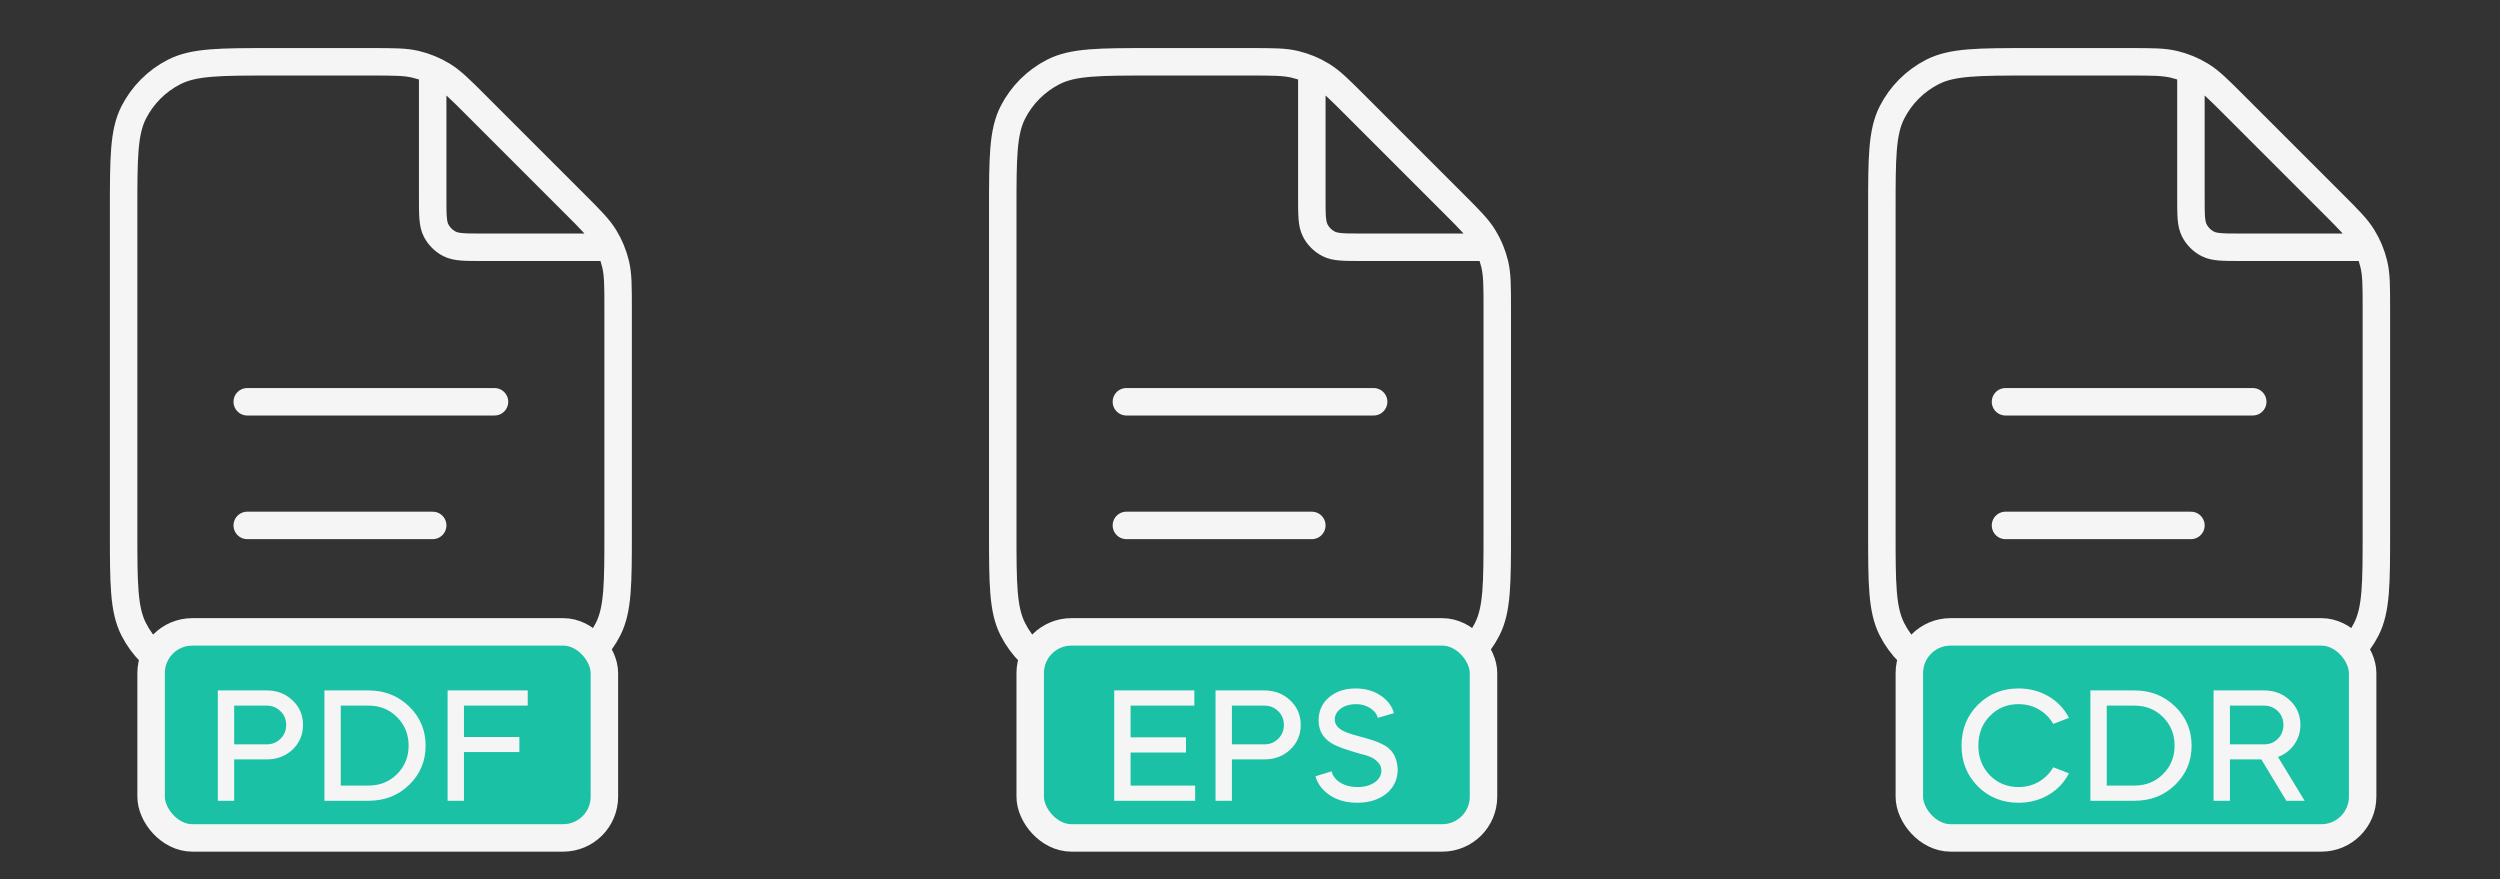
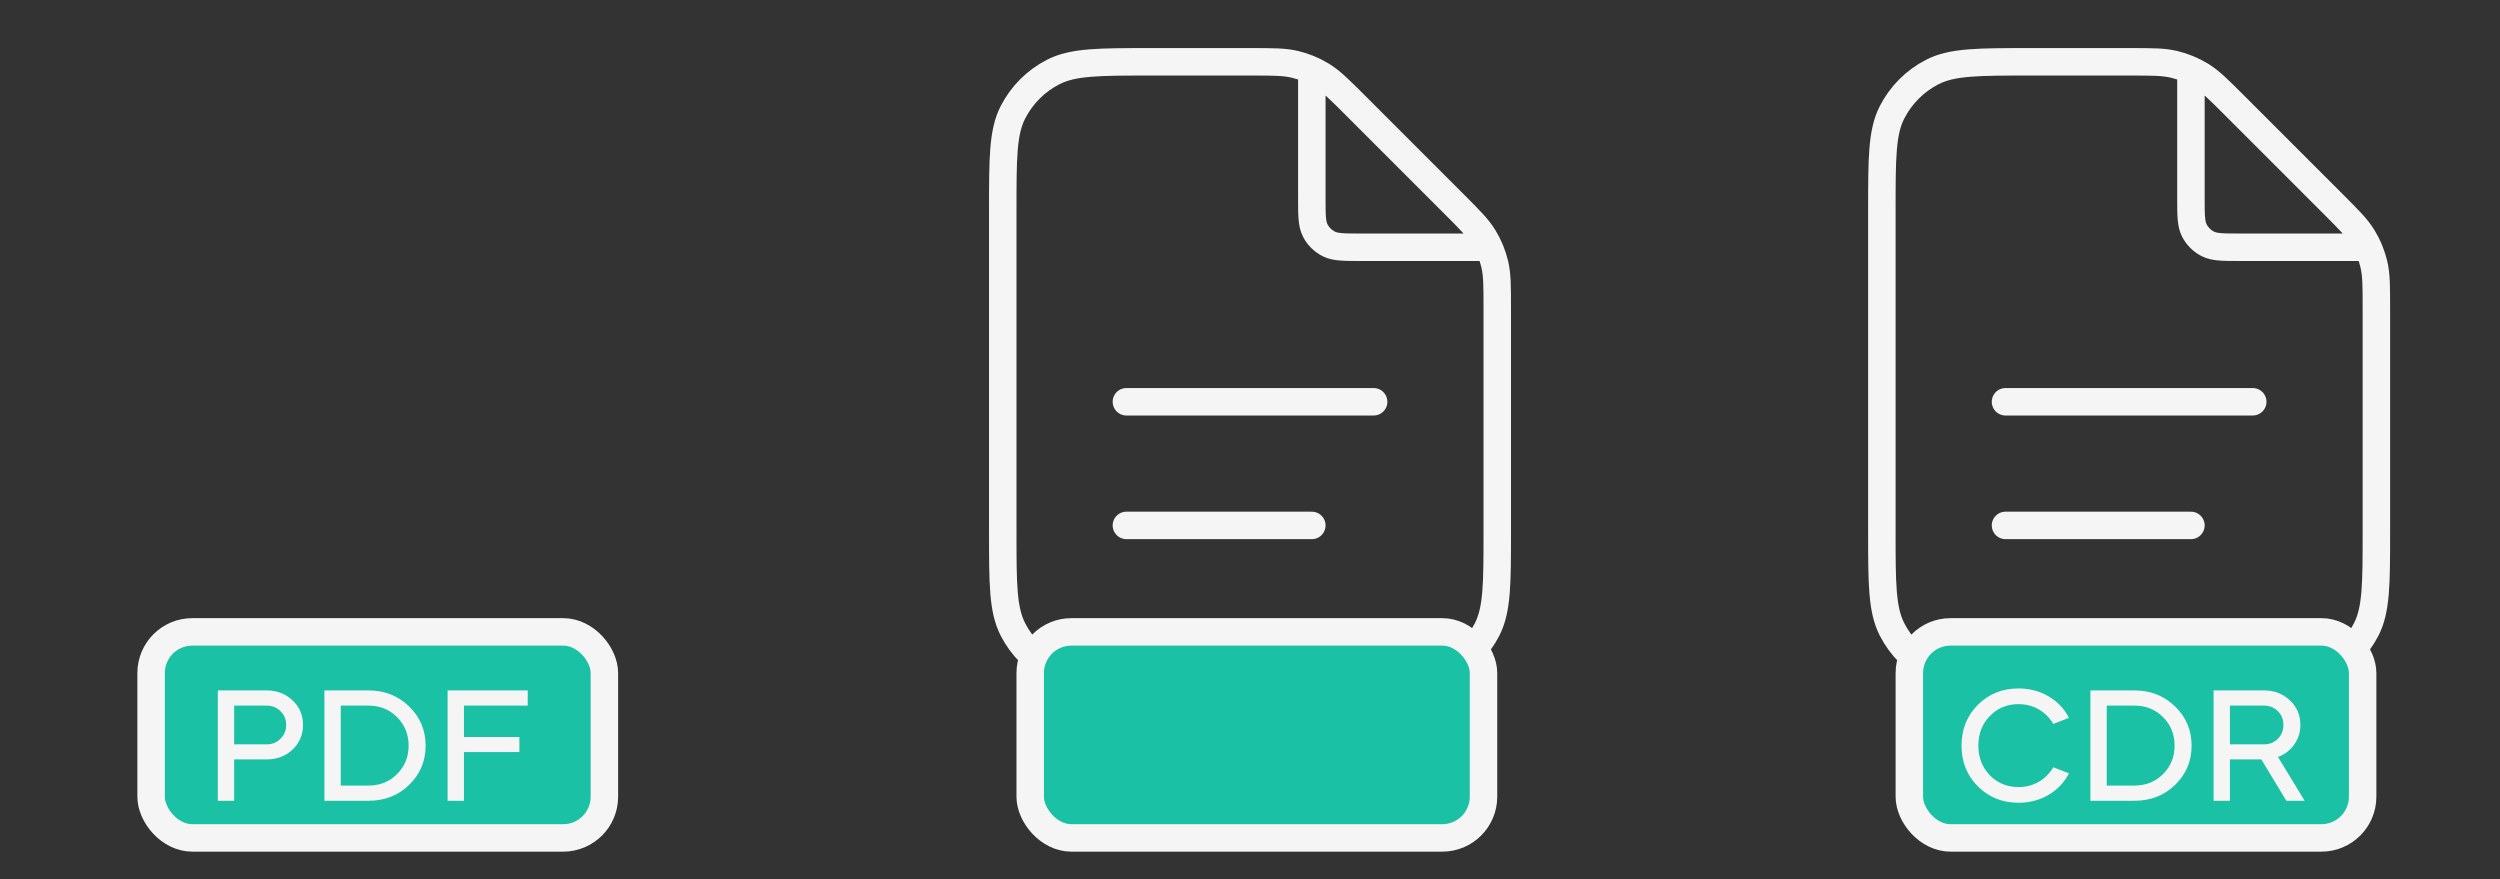
<svg xmlns="http://www.w3.org/2000/svg" width="145" height="51" viewBox="0 0 145 51" fill="none">
  <rect x="0" y="0" width="145" height="51" fill="#333333" stroke="none" />
-   <path d="M25.096 4.068V11.473C25.096 12.476 25.096 12.978 25.291 13.362C25.463 13.699 25.737 13.973 26.075 14.145C26.458 14.341 26.96 14.341 27.964 14.341H35.368M25.096 30.474H14.34M28.681 23.303H14.34M35.851 17.904V30.832C35.851 33.844 35.851 35.35 35.265 36.5C34.749 37.512 33.927 38.335 32.915 38.85C31.765 39.437 30.259 39.437 27.247 39.437H15.774C12.762 39.437 11.257 39.437 10.106 38.85C9.094 38.335 8.272 37.512 7.756 36.5C7.17 35.35 7.17 33.844 7.17 30.832V12.189C7.17 9.178 7.17 7.672 7.756 6.521C8.272 5.509 9.094 4.687 10.106 4.171C11.257 3.585 12.762 3.585 15.774 3.585H21.532C22.847 3.585 23.505 3.585 24.124 3.734C24.672 3.865 25.197 4.083 25.678 4.377C26.221 4.71 26.686 5.175 27.616 6.105L33.331 11.82C34.261 12.75 34.726 13.215 35.059 13.758C35.354 14.239 35.571 14.764 35.703 15.313C35.851 15.931 35.851 16.589 35.851 17.904Z" stroke="#F5F5F5" stroke-width="1.593" stroke-linecap="round" stroke-linejoin="round" />
  <path d="M76.086 4.068V11.473C76.086 12.476 76.086 12.978 76.281 13.362C76.453 13.699 76.728 13.973 77.065 14.145C77.448 14.341 77.95 14.341 78.954 14.341H86.358M76.086 30.474H65.331M79.671 23.303H65.331M86.841 17.904V30.832C86.841 33.844 86.841 35.35 86.255 36.5C85.74 37.512 84.917 38.335 83.905 38.85C82.755 39.437 81.249 39.437 78.237 39.437H66.765C63.753 39.437 62.247 39.437 61.096 38.85C60.085 38.335 59.262 37.512 58.746 36.5C58.16 35.35 58.16 33.844 58.16 30.832V12.189C58.16 9.178 58.16 7.672 58.746 6.521C59.262 5.509 60.085 4.687 61.096 4.171C62.247 3.585 63.753 3.585 66.765 3.585H72.522C73.837 3.585 74.495 3.585 75.114 3.734C75.663 3.865 76.187 4.083 76.668 4.377C77.211 4.71 77.676 5.175 78.606 6.105L84.321 11.82C85.251 12.75 85.716 13.215 86.049 13.758C86.344 14.239 86.561 14.764 86.693 15.313C86.841 15.931 86.841 16.589 86.841 17.904Z" stroke="#F5F5F5" stroke-width="1.593" stroke-linecap="round" stroke-linejoin="round" />
  <path d="M127.074 4.068V11.473C127.074 12.476 127.074 12.978 127.27 13.362C127.442 13.699 127.716 13.973 128.053 14.145C128.436 14.341 128.938 14.341 129.942 14.341H137.347M127.074 30.474H116.319M130.659 23.303H116.319M137.83 17.904V30.832C137.83 33.844 137.83 35.35 137.244 36.5C136.728 37.512 135.905 38.335 134.893 38.85C133.743 39.437 132.237 39.437 129.225 39.437H117.753C114.741 39.437 113.235 39.437 112.085 38.85C111.073 38.335 110.25 37.512 109.735 36.5C109.148 35.35 109.148 33.844 109.148 30.832V12.189C109.148 9.178 109.148 7.672 109.735 6.521C110.25 5.509 111.073 4.687 112.085 4.171C113.235 3.585 114.741 3.585 117.753 3.585H123.51C124.826 3.585 125.483 3.585 126.102 3.734C126.651 3.865 127.175 4.083 127.657 4.377C128.199 4.71 128.664 5.175 129.594 6.105L135.31 11.82C136.24 12.75 136.705 13.215 137.037 13.758C137.332 14.239 137.549 14.764 137.681 15.313C137.83 15.931 137.83 16.589 137.83 17.904Z" stroke="#F5F5F5" stroke-width="1.593" stroke-linecap="round" stroke-linejoin="round" />
  <rect x="8.764" y="36.649" width="26.291" height="11.95" rx="2.39" fill="#1AC1A4" stroke="#F5F5F5" stroke-width="1.593" />
  <rect x="59.752" y="36.649" width="26.291" height="11.95" rx="2.39" fill="#1AC1A4" stroke="#F5F5F5" stroke-width="1.593" />
  <rect x="110.742" y="36.649" width="26.291" height="11.95" rx="2.39" fill="#1AC1A4" stroke="#F5F5F5" stroke-width="1.593" />
  <path d="M13.582 44.046V46.445H12.634V40.044H15.46C16.061 40.044 16.563 40.237 16.968 40.622C17.373 41.002 17.575 41.476 17.575 42.045C17.575 42.614 17.373 43.091 16.968 43.477C16.563 43.856 16.061 44.046 15.46 44.046H13.582ZM15.46 40.926H13.582V43.173H15.46C15.783 43.173 16.051 43.066 16.266 42.851C16.488 42.636 16.598 42.367 16.598 42.045C16.598 41.722 16.488 41.457 16.266 41.248C16.051 41.033 15.783 40.926 15.46 40.926ZM21.367 46.445H18.816V40.044H21.367C22.303 40.044 23.09 40.354 23.728 40.973C24.367 41.593 24.686 42.352 24.686 43.249C24.686 44.147 24.367 44.906 23.728 45.525C23.096 46.139 22.309 46.445 21.367 46.445ZM21.367 40.926H19.764V45.563H21.367C22.031 45.563 22.584 45.342 23.026 44.9C23.475 44.451 23.7 43.901 23.7 43.249C23.7 42.592 23.475 42.039 23.026 41.59C22.584 41.147 22.031 40.926 21.367 40.926ZM25.961 40.044H30.608V40.926H26.909V42.747H30.124V43.619H26.909V46.445H25.961V40.044Z" fill="#F5F5F5" />
-   <path d="M64.625 40.044H69.272V40.926H65.573V42.766H68.788V43.648H65.573V45.563H69.319V46.445H64.625V40.044ZM71.45 44.046V46.445H70.501V40.044H73.327C73.928 40.044 74.43 40.237 74.835 40.622C75.24 41.002 75.442 41.476 75.442 42.045C75.442 42.614 75.24 43.091 74.835 43.477C74.43 43.856 73.928 44.046 73.327 44.046H71.45ZM73.327 40.926H71.45V43.173H73.327C73.65 43.173 73.918 43.066 74.133 42.851C74.355 42.636 74.465 42.367 74.465 42.045C74.465 41.722 74.355 41.457 74.133 41.248C73.918 41.033 73.65 40.926 73.327 40.926ZM80.85 41.362L79.911 41.637C79.854 41.41 79.706 41.22 79.465 41.068C79.231 40.916 78.957 40.84 78.64 40.84C78.299 40.84 78.008 40.926 77.768 41.096C77.534 41.267 77.417 41.479 77.417 41.732C77.417 42.004 77.581 42.225 77.91 42.396C78.081 42.478 78.255 42.544 78.432 42.595L79.143 42.794C79.585 42.914 79.924 43.034 80.158 43.154C80.442 43.287 80.657 43.467 80.803 43.695C80.954 43.923 81.043 44.226 81.068 44.605C81.068 45.194 80.85 45.668 80.414 46.028C79.971 46.382 79.409 46.559 78.726 46.559C78.106 46.559 77.578 46.417 77.142 46.132C76.699 45.835 76.418 45.465 76.298 45.023L77.237 44.738C77.294 44.998 77.461 45.216 77.739 45.393C78.018 45.563 78.35 45.649 78.735 45.649C79.133 45.649 79.462 45.56 79.722 45.383C79.987 45.2 80.12 44.966 80.12 44.681C80.12 44.498 80.047 44.334 79.902 44.188C79.775 44.062 79.639 43.967 79.494 43.904C79.349 43.84 79.14 43.777 78.868 43.714C78.103 43.493 77.594 43.312 77.341 43.173C76.766 42.864 76.478 42.402 76.478 41.789C76.478 41.239 76.677 40.793 77.076 40.452C77.48 40.104 77.996 39.93 78.621 39.93C79.184 39.93 79.668 40.066 80.072 40.338C80.477 40.61 80.736 40.951 80.85 41.362Z" fill="#F5F5F5" />
  <path d="M113.769 43.249C113.769 42.301 114.085 41.511 114.717 40.878C115.349 40.246 116.136 39.93 117.078 39.93C117.717 39.93 118.296 40.082 118.814 40.385C119.332 40.689 119.728 41.106 119.999 41.637L119.089 41.988C118.88 41.628 118.599 41.346 118.245 41.144C117.897 40.942 117.508 40.84 117.078 40.84C116.408 40.84 115.852 41.071 115.409 41.533C114.967 41.982 114.745 42.554 114.745 43.249C114.745 43.932 114.967 44.504 115.409 44.966C115.858 45.421 116.415 45.649 117.078 45.649C117.508 45.649 117.897 45.547 118.245 45.345C118.599 45.143 118.88 44.861 119.089 44.501L119.999 44.852C119.728 45.383 119.332 45.8 118.814 46.104C118.296 46.407 117.717 46.559 117.078 46.559C116.136 46.559 115.349 46.243 114.717 45.611C114.085 44.978 113.769 44.191 113.769 43.249ZM123.794 46.445H121.243V40.044H123.794C124.73 40.044 125.517 40.354 126.155 40.973C126.794 41.593 127.113 42.352 127.113 43.249C127.113 44.147 126.794 44.906 126.155 45.525C125.523 46.139 124.736 46.445 123.794 46.445ZM123.794 40.926H122.191V45.563H123.794C124.458 45.563 125.011 45.342 125.454 44.9C125.903 44.451 126.127 43.901 126.127 43.249C126.127 42.592 125.903 42.039 125.454 41.59C125.011 41.147 124.458 40.926 123.794 40.926ZM128.388 40.044H131.309C131.909 40.044 132.412 40.237 132.817 40.622C133.221 41.002 133.424 41.476 133.424 42.045C133.424 42.462 133.307 42.838 133.073 43.173C132.839 43.508 132.523 43.752 132.124 43.904L133.67 46.445H132.608L131.157 44.046H129.336V46.445H128.388V40.044ZM131.309 40.926H129.336V43.173H131.309C131.631 43.173 131.9 43.066 132.115 42.851C132.33 42.636 132.437 42.367 132.437 42.045C132.437 41.722 132.33 41.457 132.115 41.248C131.9 41.033 131.631 40.926 131.309 40.926Z" fill="#F5F5F5" />
</svg>